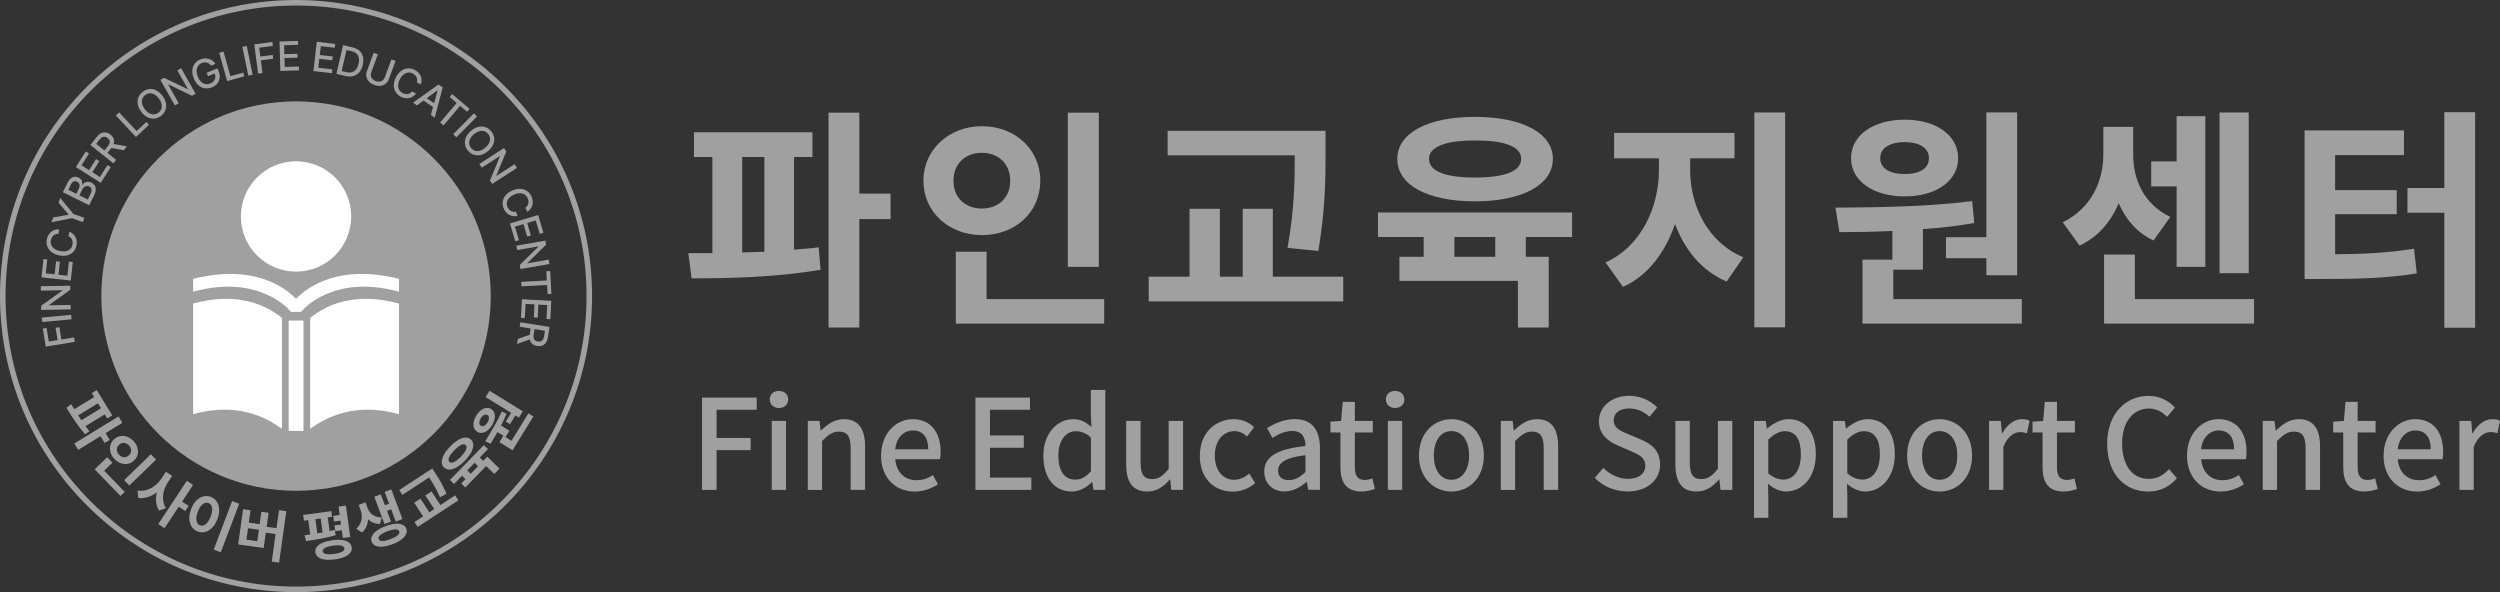
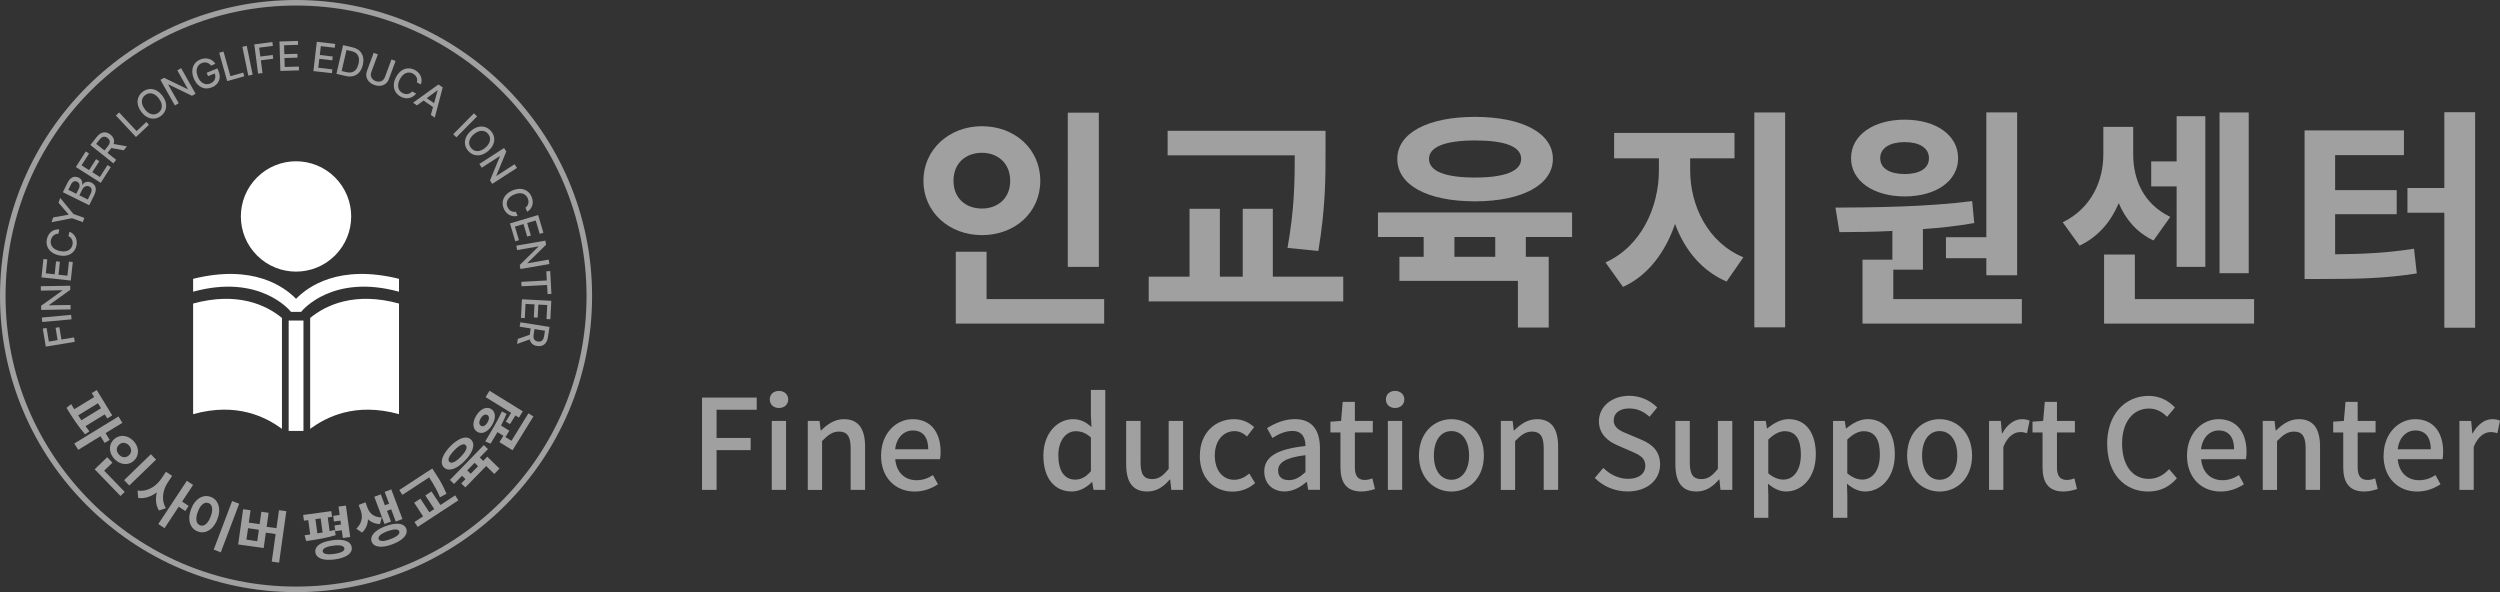
<svg xmlns="http://www.w3.org/2000/svg" id="Layer_2" data-name="Layer 2" viewBox="0 0 600 142.11">
  <rect x="0" y="0" width="600" height="142.11" fill="#333333" stroke="none" />
  <defs>
    <style>
      .cls-1 {
        fill: #fff;
      }

      .cls-2 {
        fill: #a0a0a0;
      }
    </style>
  </defs>
  <g id="Layer_1-2" data-name="Layer 1">
    <g>
      <g>
        <g>
          <g>
-             <path class="cls-2" d="M117.78,71.06c0,25.81-20.92,46.73-46.73,46.73s-46.73-20.92-46.73-46.73,20.92-46.73,46.73-46.73,46.73,20.92,46.73,46.73Z" />
            <path class="cls-2" d="M71.05,142.11C31.87,142.11,0,110.23,0,71.06S31.87,0,71.05,0s71.05,31.88,71.05,71.06-31.87,71.06-71.05,71.06ZM71.05,1.33C32.61,1.33,1.33,32.61,1.33,71.06s31.28,69.72,69.72,69.72,69.72-31.28,69.72-69.72S109.5,1.33,71.05,1.33Z" />
          </g>
          <g>
            <path class="cls-2" d="M10.99,83.19l-.72-4.33.91-.15.54,3.27,2.11-.35-.49-2.96.91-.15.49,2.96,3.03-.5.17,1.06-6.97,1.15Z" />
            <path class="cls-2" d="M17.07,75.57l.1,1.07-7.03.64-.1-1.07,7.03-.65Z" />
            <path class="cls-2" d="M16.85,68.57l.02.98-5.1,3.66v.06s5.16-.08,5.16-.08l.02,1.07-7.06.12-.02-1,5.11-3.66v-.06s-5.17.09-5.17.09l-.02-1.06,7.06-.11Z" />
            <path class="cls-2" d="M9.95,66.57l.48-4.41.92.1-.36,3.34,2.13.23.34-3.11.92.1-.34,3.11,2.14.23.37-3.38.92.1-.48,4.45-7.02-.76Z" />
            <path class="cls-2" d="M13.19,56.29c-.25.12-.45.29-.62.52-.16.23-.28.49-.35.78-.09.4-.07.78.06,1.14.13.36.37.67.72.93.35.27.79.46,1.34.58.55.12,1.03.14,1.46.05.43-.09.78-.27,1.05-.53.27-.27.45-.6.54-1,.07-.29.07-.57.02-.85-.05-.27-.16-.52-.33-.73-.17-.22-.38-.39-.65-.51l.24-1.06c.43.17.8.43,1.09.77.29.33.49.73.59,1.18.1.45.1.92-.01,1.42-.13.6-.4,1.1-.79,1.5-.39.4-.89.68-1.48.82-.59.14-1.25.13-1.97-.03-.72-.16-1.32-.44-1.79-.82-.48-.39-.8-.85-.98-1.38-.18-.53-.2-1.1-.07-1.7.11-.49.3-.91.58-1.27.28-.36.62-.64,1.03-.82.41-.18.87-.26,1.37-.23l-.24,1.06c-.3-.01-.57.04-.82.17Z" />
            <path class="cls-2" d="M12.77,52.18l3.64-.65.03-.07-2.4-2.81.41-1.15,3.18,3.86,2.61.93-.36,1.02-2.61-.94-4.91.96.41-1.15Z" />
            <path class="cls-2" d="M15.09,46.12l1.15-2.32c.22-.43.47-.77.76-.99.29-.23.6-.36.92-.38.32-.02.65.04.97.2.25.12.45.28.58.46.13.18.22.38.25.59.03.22.02.44-.03.67l.06.03c.12-.22.3-.39.52-.53.23-.14.49-.22.78-.23.3-.01.6.06.91.22.33.16.59.39.77.67.18.28.26.62.25,1.01-.01.4-.14.83-.37,1.31l-1.2,2.43-6.33-3.13ZM19.1,44.59c0-.22-.05-.41-.15-.58-.1-.17-.25-.31-.45-.41-.18-.09-.36-.12-.53-.11-.18.01-.35.09-.51.21-.16.13-.3.31-.42.56l-.64,1.3,1.91.95.63-1.27c.1-.22.16-.43.16-.64ZM21.99,45.72c.01-.23-.03-.42-.12-.58-.1-.16-.23-.28-.41-.37-.2-.1-.41-.14-.63-.12-.22.02-.42.1-.61.24-.19.14-.35.33-.47.58l-.7,1.41,2.02,1,.68-1.37c.15-.29.23-.56.24-.79Z" />
            <path class="cls-2" d="M18.21,40.08l2.38-3.74.78.5-1.8,2.84,1.81,1.15,1.68-2.64.78.5-1.68,2.64,1.81,1.16,1.83-2.87.78.5-2.4,3.77-5.96-3.79Z" />
            <path class="cls-2" d="M21.68,34.81l1.57-1.98c.33-.42.69-.71,1.06-.88.37-.17.75-.23,1.12-.16.37.07.73.24,1.08.51.35.28.59.58.73.93.14.35.17.71.08,1.11s-.3.81-.63,1.23l-1.19,1.49-.72-.58,1.12-1.41c.21-.27.35-.52.41-.75.06-.23.05-.45-.03-.64-.08-.19-.23-.38-.44-.55-.21-.17-.43-.27-.64-.31-.21-.04-.43,0-.65.1-.22.11-.43.3-.64.56l-.83,1.05,4.8,3.83-.67.84-5.52-4.4ZM30.46,35.12l-.76.95-3.56-.65.75-.93,3.58.63Z" />
            <path class="cls-2" d="M27.81,27.71l.78-.73,4.19,4.48,2.34-2.18.63.68-3.12,2.92-4.82-5.16Z" />
            <path class="cls-2" d="M39.82,24.8c.11.6.06,1.16-.15,1.69-.21.52-.56.97-1.05,1.34-.49.37-1.02.58-1.58.63-.56.05-1.12-.05-1.66-.33-.55-.27-1.04-.71-1.48-1.3-.44-.59-.72-1.19-.83-1.79-.11-.6-.06-1.17.15-1.69.21-.52.56-.97,1.05-1.34.49-.37,1.01-.58,1.57-.64.56-.05,1.12.05,1.66.33.55.28,1.04.71,1.49,1.3.44.59.72,1.19.83,1.79ZM37.06,22.67c-.38-.21-.77-.3-1.14-.27-.38.03-.73.16-1.06.41-.33.25-.56.55-.69.91-.13.36-.15.74-.06,1.17.09.43.31.86.64,1.31.34.45.69.78,1.08.98.38.21.77.3,1.14.27.38-.03.73-.16,1.06-.41.33-.25.56-.55.69-.91.13-.36.15-.75.06-1.17-.09-.43-.31-.86-.64-1.31-.34-.45-.7-.78-1.08-.98Z" />
            <path class="cls-2" d="M46.93,22.5l-.86.49-5.65-2.73-.06.03,2.54,4.49-.93.53-3.47-6.15.87-.49,5.66,2.74.06-.03-2.54-4.5.92-.52,3.48,6.15Z" />
            <path class="cls-2" d="M50,15.18c-.23-.12-.48-.19-.75-.2-.27-.01-.54.04-.83.16-.37.15-.67.38-.88.7-.22.31-.33.68-.35,1.12-.02.44.08.91.28,1.43.21.52.48.93.8,1.23.32.3.67.48,1.05.55.38.07.76.03,1.15-.13.35-.14.63-.34.84-.59.21-.25.33-.54.37-.86.04-.32-.02-.66-.16-1.02l.28-.05-1.87.76-.33-.82,2.58-1.05.3.74c.22.54.3,1.06.23,1.57-.07.5-.26.95-.58,1.34-.32.39-.75.69-1.28.9-.59.24-1.17.31-1.72.23-.56-.09-1.07-.34-1.52-.74-.45-.41-.82-.95-1.1-1.63-.28-.69-.39-1.33-.35-1.94.04-.61.23-1.14.57-1.59.33-.45.78-.79,1.35-1.02.46-.19.93-.27,1.39-.25.46.02.88.15,1.27.37.38.23.7.53.95.93l-1.02.41c-.19-.22-.39-.4-.63-.52Z" />
            <path class="cls-2" d="M52.61,12.66l1.03-.29,1.66,5.91,3.08-.86.25.89-4.11,1.15-1.91-6.8Z" />
            <path class="cls-2" d="M60.64,17.93l-1.05.22-1.42-6.92,1.05-.22,1.42,6.92Z" />
            <path class="cls-2" d="M61.02,10.65l4.35-.56.12.92-3.29.43.28,2.13,2.97-.39.12.91-2.97.39.4,3.05-1.06.14-.91-7.01Z" />
            <path class="cls-2" d="M67.08,9.96l4.43-.13.03.93-3.36.1.06,2.14,3.13-.09.03.92-3.13.09.06,2.15,3.4-.1.03.92-4.47.13-.21-7.06Z" />
            <path class="cls-2" d="M76.04,10.03l4.41.51-.11.92-3.34-.39-.25,2.13,3.11.36-.11.92-3.11-.36-.25,2.14,3.38.39-.11.92-4.44-.51.81-7.02Z" />
            <path class="cls-2" d="M81.78,17.97l-1.04-.25,1.6-6.88,1.04.24-1.6,6.88ZM81.26,17.85l.21-.92,1.65.38c.52.12.97.13,1.37.01s.72-.34.98-.68c.26-.34.45-.78.58-1.33.13-.54.15-1.02.06-1.43-.08-.41-.27-.76-.56-1.03-.29-.27-.69-.47-1.19-.58l-1.74-.4.21-.92,1.81.42c.67.16,1.22.43,1.64.82s.7.87.84,1.44c.14.58.12,1.22-.04,1.93-.17.71-.44,1.3-.82,1.76-.38.45-.85.76-1.41.92s-1.19.16-1.88,0l-1.7-.4Z" />
            <path class="cls-2" d="M94.94,14.63l-1.61,4.35c-.17.46-.43.83-.78,1.11-.35.28-.77.45-1.24.5-.47.05-.97-.01-1.49-.21-.52-.19-.94-.46-1.27-.81-.32-.35-.53-.75-.61-1.19-.08-.44-.04-.89.13-1.35l1.61-4.35,1.01.37-1.58,4.27c-.11.3-.14.59-.1.87.05.28.17.54.37.76.2.23.46.4.79.52.33.12.64.16.94.12.29-.04.55-.15.77-.34.22-.18.38-.43.49-.72l1.58-4.27,1.01.37Z" />
            <path class="cls-2" d="M100.09,18.91c-.05-.27-.17-.52-.35-.73-.18-.22-.4-.39-.66-.53-.36-.19-.73-.27-1.11-.23-.38.03-.74.19-1.09.45-.35.27-.65.65-.9,1.14-.26.5-.4.96-.42,1.4-.02.44.06.82.25,1.15.19.33.46.59.83.78.26.14.54.22.81.24.28.02.54-.02.79-.13.25-.1.47-.27.66-.5l.96.5c-.28.38-.62.66-1.02.86-.4.2-.83.29-1.29.27-.46-.01-.92-.14-1.37-.38-.55-.28-.96-.67-1.25-1.15-.29-.48-.43-1.03-.42-1.64.01-.61.19-1.24.53-1.89.34-.66.76-1.16,1.25-1.52.5-.36,1.02-.56,1.58-.59.56-.03,1.11.09,1.66.37.44.23.8.53,1.08.89.28.36.45.76.53,1.21.07.44.03.91-.13,1.38l-.96-.5c.09-.28.1-.56.05-.83Z" />
            <path class="cls-2" d="M99.13,24.65l6.09-4.38,1.03.71-1.91,7.26-.94-.65,1.63-5.89-.05-.03-4.91,3.63-.94-.65ZM104.81,25.21l-.51.74-3.02-2.08.51-.74,3.02,2.08Z" />
-             <path class="cls-2" d="M108.52,22.58l4.18,3.54-.6.7-1.68-1.42-3.97,4.69-.82-.69,3.97-4.69-1.68-1.43.6-.7Z" />
            <path class="cls-2" d="M109.53,32.97l-.76-.76,4.97-5.02.76.75-4.97,5.02Z" />
            <path class="cls-2" d="M115.43,37.19c-.59.14-1.16.13-1.7-.05-.53-.18-1-.5-1.4-.96-.4-.47-.64-.98-.72-1.54-.09-.56-.01-1.12.23-1.68.24-.56.64-1.08,1.2-1.56.56-.48,1.14-.79,1.74-.94.59-.15,1.16-.13,1.69.05.53.18,1,.5,1.4.97.39.47.64.98.72,1.53.09.56.01,1.12-.23,1.68-.24.56-.64,1.08-1.21,1.56-.56.48-1.14.79-1.73.93ZM117.39,34.31c.19-.4.25-.78.21-1.16-.05-.38-.21-.72-.47-1.03-.26-.31-.58-.53-.94-.64-.36-.11-.76-.1-1.18.01-.42.12-.84.36-1.27.72-.43.36-.73.74-.92,1.13-.19.4-.26.78-.21,1.16.05.38.21.72.47,1.04.26.31.58.53.94.64.36.11.76.11,1.18-.01.42-.12.85-.36,1.27-.72.43-.36.73-.74.92-1.13Z" />
            <path class="cls-2" d="M118.14,44.14l-.54-.83,2.39-5.81-.03-.05-4.34,2.8-.58-.9,5.93-3.83.54.84-2.4,5.81.04.05,4.34-2.81.58.89-5.93,3.83Z" />
            <path class="cls-2" d="M126.64,49.23c.13-.25.19-.51.2-.79,0-.28-.06-.56-.18-.83-.16-.38-.4-.67-.71-.89-.32-.22-.69-.33-1.13-.34-.44-.01-.91.09-1.42.31-.52.22-.92.49-1.21.81s-.47.67-.54,1.05c-.06.38-.02.75.15,1.13.12.27.28.51.48.7.2.19.43.32.69.4.26.08.53.09.83.03l.42,1c-.45.11-.9.12-1.33.01-.43-.1-.83-.3-1.17-.61-.35-.3-.62-.69-.82-1.16-.24-.56-.32-1.12-.24-1.68.08-.56.32-1.07.72-1.53.39-.46.93-.84,1.61-1.13.68-.29,1.32-.42,1.94-.38.61.03,1.14.22,1.6.54.46.33.81.77,1.05,1.34.19.46.29.92.28,1.37-.01.45-.13.88-.36,1.27-.23.39-.55.72-.98.98l-.42-.99c.25-.17.44-.37.57-.62Z" />
            <path class="cls-2" d="M129.16,51.62l1.26,4.25-.89.26-.96-3.22-2.05.61.89,3-.88.26-.89-3-2.06.61.97,3.26-.89.26-1.27-4.29,6.77-2.01Z" />
            <path class="cls-2" d="M124.91,64.57l-.17-.97,4.47-4.41v-.06s-5.1.89-5.1.89l-.18-1.06,6.96-1.21.17.98-4.48,4.41v.06s5.1-.89,5.1-.89l.18,1.05-6.96,1.21Z" />
            <path class="cls-2" d="M132.05,65.07l.29,5.46-.92.05-.12-2.19-6.13.32-.06-1.07,6.13-.33-.12-2.2.92-.05Z" />
            <path class="cls-2" d="M132.31,72.19l-.23,4.43-.92-.05.18-3.36-2.14-.11-.16,3.13-.92-.05.16-3.13-2.15-.11-.18,3.4-.92-.05.23-4.47,7.05.37Z" />
            <path class="cls-2" d="M124.09,82.55l.19-1.21,3.42-1.19-.19,1.18-3.42,1.22ZM131.89,78.48l-.4,2.49c-.08.53-.25.96-.49,1.29-.24.33-.54.56-.9.69-.36.13-.75.15-1.19.09s-.8-.22-1.1-.45c-.3-.23-.5-.54-.62-.93-.12-.39-.14-.85-.05-1.38l.3-1.89.91.14-.28,1.78c-.05.34-.05.63.01.85.06.23.18.41.34.54.17.13.38.22.65.26.27.04.51.03.71-.04.21-.07.38-.21.51-.41.14-.2.23-.47.29-.81l.21-1.32-6.07-.97.17-1.06,6.97,1.11Z" />
          </g>
          <g>
            <path class="cls-2" d="M19.32,100.55c.71,1.08,1.42,2.06,2.13,2.96l-1.02.73c-.78-.89-1.53-1.86-2.25-2.91-.72-1.05-1.46-2.19-2.22-3.43l1.11-.91c.79,1.3,1.55,2.49,2.26,3.57ZM18.4,99.9l-.91-1.48,5.36-3.28.91,1.49-5.36,3.28ZM18.77,107.97l-.94-1.53,10.61-6.49.93,1.53-10.61,6.49ZM20.04,102.57l-.9-1.47,5.36-3.28.9,1.47-5.36,3.28ZM25.74,100.43l-3.72-6.09,1.2-.73,3.72,6.09-1.2.73ZM25.11,106.31l-1.19-1.95,1.21-.74,1.19,1.95-1.21.74Z" />
            <path class="cls-2" d="M28.92,119.04l-6.2-6.41,1.01-.98,6.2,6.41-1.01.97ZM24.58,113.36l-1.26-1.31,2.41-2.32,1.26,1.31-2.41,2.32ZM32.96,107.38c.18.57.2,1.13.07,1.68-.13.55-.41,1.04-.84,1.45-.44.42-.93.69-1.49.8-.56.12-1.12.07-1.68-.13-.57-.2-1.07-.53-1.53-1s-.77-.99-.95-1.56c-.18-.57-.2-1.13-.07-1.69.13-.55.42-1.04.85-1.46.43-.41.92-.68,1.48-.79.56-.11,1.12-.07,1.68.13s1.07.53,1.53,1c.45.47.77.99.95,1.56ZM30.16,106.37c-.28-.1-.56-.12-.84-.06-.28.06-.54.21-.77.44-.25.23-.4.49-.48.77-.07.28-.06.56.03.84.09.28.25.54.49.79.23.24.48.4.75.5.28.1.55.11.84.05.28-.06.54-.21.79-.45.24-.23.39-.48.46-.76.07-.28.06-.56-.03-.84-.09-.28-.24-.53-.47-.77-.23-.24-.49-.41-.77-.51ZM31.04,116.53l-1.25-1.3,6.42-6.21,1.25,1.29-6.42,6.21Z" />
            <path class="cls-2" d="M38.05,117.83c-.73.63-1.51,1.1-2.35,1.4-.84.3-1.68.4-2.54.28l-.14-1.78c.75.12,1.49.07,2.22-.16.73-.23,1.39-.58,1.99-1.07.6-.49,1.12-1.06,1.57-1.73l1.02-1.55,1.22.8-1.02,1.55c-.58.88-1.24,1.63-1.96,2.26ZM39.35,117.79c-.2.71-.27,1.43-.2,2.15.07.72.29,1.39.67,2.02l-1.67.56c-.43-.72-.67-1.5-.71-2.36-.04-.85.08-1.72.37-2.6.29-.88.72-1.74,1.28-2.59l1.02-1.55,1.2.79-1.02,1.55c-.43.64-.74,1.32-.94,2.03ZM39.49,126.76l-1.5-.99,6.85-10.38,1.5.99-6.85,10.38ZM44.47,122.65l-1.91-1.26.81-1.23,1.91,1.26-.81,1.23Z" />
            <path class="cls-2" d="M52.02,120.38c.35.52.54,1.14.58,1.87.04.73-.1,1.51-.42,2.34-.32.83-.73,1.51-1.24,2.04-.51.53-1.07.87-1.67,1.03-.61.16-1.21.12-1.82-.11-.61-.23-1.09-.61-1.44-1.13s-.54-1.14-.58-1.88c-.03-.73.11-1.51.43-2.35.31-.83.72-1.5,1.23-2.03.51-.52,1.07-.86,1.68-1.02.61-.16,1.22-.12,1.82.11.6.23,1.08.6,1.43,1.12ZM49.1,120.74c-.31.12-.61.35-.89.7-.28.35-.52.81-.73,1.37-.22.57-.34,1.08-.36,1.52-.02.45.04.82.2,1.12.15.3.39.5.7.62.31.12.61.11.92,0,.31-.12.6-.36.88-.71.28-.35.52-.81.74-1.38.21-.56.33-1.07.36-1.52.03-.45-.04-.82-.19-1.11-.15-.29-.38-.5-.69-.61-.31-.12-.62-.12-.93,0ZM52.99,132.56l-1.7-.65,4.42-11.66,1.7.64-4.42,11.66Z" />
            <path class="cls-2" d="M59.71,125.43l2.6.37.42-2.98,1.74.25-1.19,8.46-6.12-.86,1.19-8.46,1.78.25-.42,2.98ZM61.74,129.89l.39-2.75-2.6-.37-.39,2.75,2.6.37ZM66.65,128.24l-3.42-.48.2-1.4,3.42.48-.2,1.4ZM66.98,135.03l-1.76-.25,1.74-12.34,1.76.25-1.74,12.35Z" />
            <path class="cls-2" d="M79.7,124.04l-6.75.93-.19-1.38,6.75-.92.19,1.38ZM76.99,127.88c1.2-.2,2.31-.43,3.34-.7l.24,1.26c-1.04.32-2.16.59-3.35.81-1.2.23-2.44.43-3.74.6l-.38-1.38c1.4-.19,2.69-.39,3.89-.6ZM76.24,128.55l-1.72.24-.57-4.19,1.72-.24.57,4.19ZM82.12,129.61c.68.09,1.22.28,1.61.58.39.3.62.69.69,1.18.06.47-.05.91-.36,1.3-.3.39-.77.72-1.4.99-.63.27-1.4.47-2.3.59-.9.13-1.69.14-2.37.05-.68-.09-1.22-.28-1.61-.58-.39-.3-.62-.68-.69-1.16-.07-.49.04-.93.35-1.32.3-.4.77-.73,1.39-.99.63-.27,1.4-.46,2.3-.59.91-.13,1.7-.14,2.38-.05ZM79.2,128.14l-1.7.23-.57-4.19,1.7-.23.57,4.19ZM78.5,131.28c-.37.12-.64.27-.82.45-.18.17-.25.37-.22.59.03.22.15.38.37.5.21.12.52.18.91.2.39.02.87,0,1.44-.08.57-.08,1.04-.18,1.41-.31.38-.12.65-.27.83-.44.18-.17.25-.36.23-.58-.03-.22-.16-.39-.38-.52-.22-.12-.52-.19-.92-.21-.4-.02-.88,0-1.45.09-.57.08-1.04.18-1.41.31ZM82.7,124.81l-2.55.35-.18-1.36,2.55-.35.19,1.35ZM83.02,127.13l-2.55.35-.19-1.38,2.55-.35.19,1.38ZM84.05,128.88l-1.77.24-1.03-7.54,1.77-.24,1.03,7.54Z" />
            <path class="cls-2" d="M88.33,124.12c.03.69-.07,1.36-.3,2-.23.64-.62,1.21-1.14,1.7l-1.38-.93c.45-.43.79-.89,1-1.39.22-.5.32-1,.33-1.5,0-.5-.08-.97-.25-1.44l-.51-1.37,1.32-.49.51,1.37c.25.68.39,1.36.43,2.05ZM88.92,123.1c.31.33.69.6,1.15.79.46.19.98.29,1.56.29l-.43,1.58c-.69,0-1.32-.14-1.88-.43-.56-.29-1.05-.68-1.45-1.18-.41-.5-.73-1.07-.97-1.72l-.51-1.37,1.32-.5.51,1.37c.16.44.39.82.7,1.16ZM94.83,125.71c.69-.06,1.27.01,1.73.21.46.2.78.52.95.97.16.45.14.91-.08,1.36-.22.46-.6.89-1.17,1.3-.56.41-1.26.77-2.1,1.08-.84.32-1.6.51-2.29.56-.69.06-1.26-.01-1.73-.21-.46-.2-.78-.53-.94-.98-.17-.44-.15-.89.07-1.35.22-.45.6-.89,1.16-1.29.56-.41,1.26-.77,2.1-1.08.84-.31,1.61-.5,2.3-.56ZM93.84,125.18l-1.56.58-2.45-6.54,1.56-.58,2.45,6.54ZM91.69,128.1c-.34.21-.58.42-.72.64-.14.22-.17.43-.09.63.08.21.24.35.48.42.24.07.56.07.96,0,.39-.06.86-.2,1.38-.4.53-.19.96-.4,1.3-.6.34-.21.58-.42.72-.64.14-.22.17-.42.09-.63-.08-.21-.24-.34-.49-.41s-.57-.07-.96,0c-.39.07-.85.2-1.38.39-.52.2-.96.4-1.3.61ZM94.32,122.06l-1.94.72-.5-1.33,1.94-.72.5,1.33ZM96.57,124.58l-1.59.59-2.66-7.12,1.59-.6,2.67,7.12Z" />
            <path class="cls-2" d="M103.41,114.3l-6.83,4.47-.76-1.16,6.83-4.47.76,1.16ZM103.3,123.34l-1.5.98-2.4-3.67,1.5-.98,2.4,3.67ZM110.01,120.08l-9.77,6.39-.77-1.19,9.77-6.39.77,1.19ZM105.96,121.6l-1.48.97-2.4-3.66,1.48-.97,2.4,3.66ZM104.45,113.52c.37.57.69,1.07.95,1.5.26.43.55.94.85,1.53.3.59.6,1.24.9,1.96l-1.56.83c-.28-.67-.57-1.3-.87-1.86-.3-.57-.58-1.07-.84-1.5-.26-.43-.57-.92-.92-1.46l-.05-.07-.67-1.02,1.51-.98.66,1.02.04.06Z" />
            <path class="cls-2" d="M109.98,105.58c.63-.37,1.21-.56,1.74-.57.53-.02.97.15,1.33.5.36.35.54.79.54,1.33,0,.53-.18,1.12-.52,1.76-.35.64-.85,1.29-1.5,1.97-.65.67-1.3,1.19-1.93,1.56-.63.37-1.21.55-1.75.57-.53.01-.98-.15-1.34-.51-.36-.35-.53-.78-.53-1.32,0-.53.18-1.12.53-1.76.35-.64.85-1.3,1.5-1.97.65-.67,1.3-1.19,1.93-1.55ZM108.05,109.25c-.23.36-.37.67-.4.94-.03.27.03.49.2.65.17.17.39.24.66.2s.58-.18.93-.42.73-.57,1.16-1c.41-.43.73-.82.97-1.18s.36-.67.4-.94c.03-.27-.03-.5-.21-.67-.17-.16-.38-.22-.66-.18-.27.04-.58.18-.93.43-.35.24-.73.57-1.14,1-.42.43-.74.82-.97,1.18ZM117.11,107.78l-8.14,8.37-.99-.96,8.14-8.37.99.96ZM113.4,114.11l-1.26,1.29-1.77-1.72,1.26-1.29,1.77,1.73ZM119.88,112.46l-1.25,1.29-1.95-1.9-5,5.13-.98-.95,6.25-6.42,2.93,2.85ZM116.38,111.01l-1.24,1.27-1.75-1.71,1.24-1.27,1.75,1.71Z" />
            <path class="cls-2" d="M115.42,98.46c.42-.31.84-.5,1.27-.55.43-.05.83.03,1.2.26.37.23.63.54.76.95.14.4.16.86.06,1.37-.1.51-.31,1.03-.63,1.56-.33.54-.7.96-1.11,1.28s-.83.51-1.25.56c-.42.06-.82-.03-1.19-.26-.37-.23-.63-.55-.78-.96-.15-.41-.17-.87-.07-1.38.1-.51.31-1.04.64-1.57.32-.52.69-.94,1.11-1.26ZM115.07,101.13c-.06.23-.06.44,0,.62s.17.32.35.43c.17.1.34.14.52.11.18-.03.37-.13.55-.28.18-.16.35-.37.51-.63.15-.25.26-.49.31-.72.05-.23.06-.43,0-.62-.05-.18-.16-.32-.33-.43-.17-.11-.35-.14-.54-.11-.19.03-.37.13-.55.28-.18.15-.35.35-.5.6-.16.26-.27.51-.32.74ZM116.52,105.84c.86-1.42,1.6-2.69,2.24-3.81.63-1.12,1.2-2.21,1.69-3.29l1.12.57c-.33.8-.71,1.62-1.14,2.46-.43.84-.86,1.63-1.3,2.39-.44.76-.9,1.53-1.39,2.32l-1.28-.54.06-.1ZM125.48,98.7l-.94,1.53-8-4.92.94-1.53,7.99,4.93ZM122.25,103.37l-.94,1.53-2.33-1.44.94-1.53,2.33,1.44ZM123.08,105.99l-.94,1.53-2.28-1.4.94-1.53,2.28,1.4ZM123.9,99.37l-1.5,2.43-1.01-.62,1.5-2.43,1.01.62ZM128.02,99.94l-5.01,8.12-1.2-.74,5.01-8.12,1.2.74Z" />
          </g>
        </g>
        <g>
          <g>
            <path class="cls-1" d="M46.35,72.85v26.55c10.62-2.96,17.57.79,21.32,3.52v-26.61c-3.75-3.11-10.7-6.37-21.32-3.46Z" />
            <polygon class="cls-1" points="69.28 76.93 69.28 103.42 71.05 103.42 72.83 103.42 72.83 76.93 71.05 76.93 69.28 76.93" />
            <path class="cls-1" d="M74.44,76.31v26.61c3.75-2.73,10.7-6.47,21.32-3.52v-26.55c-10.62-2.91-17.57.36-21.32,3.46Z" />
            <path class="cls-1" d="M71.05,71.72c-2.85-2.94-10.33-8.37-24.7-4.8v3.09c15.87-4.36,23.19,4.43,23.49,4.84h2.43c.3-.42,7.61-9.2,23.49-4.84v-3.09c-14.37-3.57-21.86,1.86-24.71,4.8Z" />
          </g>
          <circle class="cls-1" cx="71.05" cy="51.94" r="13.24" transform="translate(-15.92 65.46) rotate(-45)" />
        </g>
      </g>
      <g>
        <g>
-           <path class="cls-2" d="M190.56,59.91c2.02-.17,4.03-.28,5.93-.56l.45,5.38c-10.47,1.85-22.17,2.07-30.96,2.07l-.78-6.05h5.77v-23.07h-4.42v-5.93h28.44v5.93h-4.42v22.23ZM178.13,60.58c1.74-.06,3.53-.11,5.32-.17v-22.73h-5.32v22.9ZM213.74,52.57h-7.5v26.04h-7.39V27.04h7.39v19.43h7.5v6.1Z" />
          <path class="cls-2" d="M235.67,56.43c-7.89,0-14.05-5.54-14.05-13.04s6.16-13.1,14.05-13.1,14,5.49,14,13.1-6.1,13.04-14,13.04ZM235.67,50.05c3.86,0,6.78-2.52,6.78-6.66s-2.91-6.72-6.78-6.72-6.83,2.46-6.83,6.72,3.02,6.66,6.83,6.66ZM265,71.78v5.88h-35.61v-17.24h7.39v11.36h28.22ZM263.72,64.05h-7.45V27.04h7.45v37.01Z" />
          <path class="cls-2" d="M322.38,66.4v5.94h-46.69v-5.94h9.8v-16.29h7.28v16.29h5.49v-16.29h7.22v16.29h16.9ZM309,59.51c1.68-9.35,1.74-16.29,1.74-22.23h-30.51v-5.88h37.9v4.98c0,6.33,0,13.44-1.73,23.85l-7.39-.73Z" />
          <path class="cls-2" d="M366.2,56.88v4.76h5.49v16.97h-7.39v-11.2h-28.44v-5.77h5.82v-4.76h-10.97v-5.88h46.59v5.88h-11.09ZM335.35,38.13c0-6.21,7.33-10.08,18.64-10.08s18.7,3.87,18.7,10.08-7.33,10.19-18.7,10.19-18.64-3.87-18.64-10.19ZM342.96,38.13c0,3.02,4.03,4.48,11.03,4.48s11.09-1.46,11.09-4.48-4.03-4.42-11.09-4.42-11.03,1.51-11.03,4.42ZM358.86,56.88h-9.8v4.76h9.8v-4.76Z" />
          <path class="cls-2" d="M405.64,40.87c0,8.4,4.15,17.3,12.77,20.88l-4.03,5.82c-5.99-2.58-10.08-7.62-12.37-13.83-2.3,6.72-6.44,12.38-12.49,15.12l-4.2-5.88c8.62-3.86,12.82-13.33,12.82-22.12v-2.86h-10.75v-6.1h28.89v6.1h-10.64v2.86ZM428.43,26.99v51.57h-7.39V26.99h7.39Z" />
          <path class="cls-2" d="M485.24,71.78v5.88h-38.24v-15.34h7.17v-6.89c-4.54.23-8.84.28-12.71.28l-.95-5.88c9.41-.05,21.95-.17,32.81-1.57l.5,5.26c-4.03.73-8.17,1.18-12.32,1.46v9.74h-7.11v7.05h30.85ZM444.25,37.96c0-5.49,5.32-9.24,12.88-9.24s12.82,3.75,12.82,9.24-5.32,9.18-12.82,9.18-12.88-3.69-12.88-9.18ZM451.25,37.96c0,2.52,2.41,3.81,5.88,3.81s5.82-1.29,5.82-3.81-2.41-3.86-5.82-3.86-5.88,1.34-5.88,3.86ZM476.72,56.94v-29.96h7.39v39.08h-7.39v-4.09h-9.69v-5.04h9.69Z" />
          <path class="cls-2" d="M516.85,57.72c-4.03-1.9-6.72-5.1-8.35-8.96-1.85,4.37-4.87,8.06-9.41,10.19l-4.03-5.6c7.05-3.47,9.74-10.13,9.74-16.29v-6.61h7.17v6.61c0,6.05,2.46,11.87,8.9,15l-4.03,5.66ZM540.98,71.78v5.88h-36v-16.57h7.39v10.69h28.61ZM522.39,44.73h-6.1v-5.99h6.1v-10.86h6.89v36.17h-6.89v-19.32ZM539.69,65.56h-7V26.99h7v38.58Z" />
          <path class="cls-2" d="M560.43,61.03c6.94-.06,12.6-.34,18.93-1.34l.67,5.93c-7.44,1.18-14.05,1.34-22.73,1.34h-4.2V31.29h23.85v5.94h-16.52v8.4h14.78v5.77h-14.78v9.63ZM594.03,26.93v51.73h-7.39v-27.6h-8.85v-5.94h8.85v-18.2h7.39Z" />
        </g>
        <g>
          <path class="cls-2" d="M168.49,95.42h13.12v2.92h-9.63v6.77h8.18v2.92h-8.18v9.54h-3.49v-22.15Z" />
          <path class="cls-2" d="M184.74,95.87c0-1.23.93-2.05,2.2-2.05s2.23.81,2.23,2.05-.96,2.05-2.23,2.05-2.2-.84-2.2-2.05ZM185.22,101.02h3.43v16.55h-3.43v-16.55Z" />
          <path class="cls-2" d="M193.86,101.02h2.83l.27,2.29h.09c1.53-1.48,3.22-2.71,5.48-2.71,3.52,0,5.09,2.35,5.09,6.56v10.41h-3.46v-9.99c0-2.86-.84-4-2.8-4-1.54,0-2.59.78-4.06,2.26v11.74h-3.43v-16.55Z" />
          <path class="cls-2" d="M211.46,109.33c0-5.39,3.67-8.73,7.55-8.73,4.39,0,6.74,3.16,6.74,7.85,0,.66-.06,1.36-.15,1.75h-10.74c.27,3.16,2.26,5.05,5.11,5.05,1.47,0,2.74-.45,3.94-1.23l1.2,2.2c-1.53,1.02-3.43,1.75-5.6,1.75-4.48,0-8.06-3.19-8.06-8.64ZM222.78,107.82c0-2.86-1.29-4.51-3.7-4.51-2.08,0-3.91,1.59-4.24,4.51h7.94Z" />
-           <path class="cls-2" d="M234.1,95.42h13.09v2.92h-9.6v6.17h8.12v2.95h-8.12v7.16h9.93v2.95h-13.42v-22.15Z" />
          <path class="cls-2" d="M250.41,109.33c0-5.39,3.4-8.73,7.1-8.73,1.9,0,3.1.72,4.45,1.87l-.15-2.74v-6.14h3.46v23.98h-2.83l-.3-1.87h-.09c-1.23,1.26-2.95,2.26-4.81,2.26-4.15,0-6.83-3.16-6.83-8.64ZM261.82,113.08v-8.09c-1.23-1.11-2.41-1.5-3.64-1.5-2.32,0-4.18,2.19-4.18,5.78,0,3.76,1.47,5.84,4.06,5.84,1.38,0,2.56-.63,3.76-2.02Z" />
          <path class="cls-2" d="M270.28,111.43v-10.41h3.46v9.99c0,2.86.81,3.97,2.77,3.97,1.53,0,2.59-.72,3.97-2.47v-11.49h3.46v16.55h-2.83l-.27-2.5h-.09c-1.51,1.75-3.13,2.89-5.42,2.89-3.52,0-5.05-2.32-5.05-6.53Z" />
          <path class="cls-2" d="M287.97,109.33c0-5.54,3.82-8.73,8.19-8.73,2.11,0,3.64.84,4.84,1.9l-1.72,2.26c-.9-.81-1.84-1.29-2.98-1.29-2.77,0-4.75,2.34-4.75,5.87s1.9,5.81,4.66,5.81c1.38,0,2.62-.66,3.61-1.5l1.41,2.29c-1.5,1.35-3.46,2.05-5.36,2.05-4.48,0-7.92-3.16-7.92-8.64Z" />
          <path class="cls-2" d="M303.42,113.18c0-3.55,3.01-5.39,9.9-6.14-.03-1.92-.72-3.61-3.16-3.61-1.74,0-3.37.78-4.78,1.68l-1.29-2.35c1.72-1.08,4.03-2.17,6.68-2.17,4.12,0,6.02,2.62,6.02,7.01v9.96h-2.83l-.3-1.9h-.09c-1.51,1.3-3.28,2.29-5.27,2.29-2.86,0-4.87-1.87-4.87-4.78ZM313.31,113.3v-4.06c-4.9.6-6.56,1.84-6.56,3.7,0,1.63,1.11,2.29,2.59,2.29s2.62-.69,3.97-1.92Z" />
          <path class="cls-2" d="M321.71,112.15v-8.36h-2.41v-2.59l2.56-.18.39-4.58h2.92v4.58h4.3v2.77h-4.3v8.39c0,1.99.69,3.01,2.41,3.01.57,0,1.29-.18,1.78-.39l.63,2.56c-.93.3-2.05.6-3.25.6-3.73,0-5.03-2.32-5.03-5.81Z" />
          <path class="cls-2" d="M332.61,95.87c0-1.23.93-2.05,2.2-2.05s2.23.81,2.23,2.05-.96,2.05-2.23,2.05-2.2-.84-2.2-2.05ZM333.09,101.02h3.43v16.55h-3.43v-16.55Z" />
          <path class="cls-2" d="M340.55,109.33c0-5.54,3.7-8.73,7.79-8.73s7.79,3.19,7.79,8.73-3.7,8.64-7.79,8.64-7.79-3.16-7.79-8.64ZM352.58,109.33c0-3.52-1.62-5.87-4.24-5.87s-4.21,2.34-4.21,5.87,1.63,5.81,4.21,5.81,4.24-2.32,4.24-5.81Z" />
          <path class="cls-2" d="M360.2,101.02h2.83l.27,2.29h.09c1.53-1.48,3.22-2.71,5.48-2.71,3.52,0,5.08,2.35,5.08,6.56v10.41h-3.46v-9.99c0-2.86-.84-4-2.8-4-1.53,0-2.59.78-4.06,2.26v11.74h-3.43v-16.55Z" />
          <path class="cls-2" d="M382.74,114.71l2.05-2.41c1.6,1.6,3.76,2.62,5.9,2.62,2.68,0,4.18-1.26,4.18-3.13,0-2.02-1.5-2.65-3.55-3.55l-3.07-1.33c-2.14-.9-4.51-2.59-4.51-5.81,0-3.49,3.07-6.11,7.28-6.11,2.59,0,5.02,1.08,6.71,2.8l-1.84,2.23c-1.38-1.23-2.92-1.99-4.87-1.99-2.26,0-3.73,1.08-3.73,2.86,0,1.9,1.77,2.62,3.58,3.34l3.04,1.29c2.62,1.11,4.51,2.74,4.51,5.99,0,3.55-2.95,6.44-7.8,6.44-3.04,0-5.87-1.21-7.88-3.25Z" />
          <path class="cls-2" d="M402.09,111.43v-10.41h3.46v9.99c0,2.86.81,3.97,2.77,3.97,1.53,0,2.59-.72,3.97-2.47v-11.49h3.46v16.55h-2.83l-.27-2.5h-.09c-1.51,1.75-3.13,2.89-5.42,2.89-3.52,0-5.05-2.32-5.05-6.53Z" />
          <path class="cls-2" d="M420.96,101.02h2.83l.27,1.8h.09c1.44-1.2,3.25-2.23,5.09-2.23,4.21,0,6.56,3.34,6.56,8.43,0,5.69-3.4,8.94-7.13,8.94-1.47,0-2.95-.66-4.36-1.87l.09,2.83v5.36h-3.43v-23.26ZM432.21,109.08c0-3.46-1.11-5.59-3.88-5.59-1.29,0-2.53.66-3.94,2.01v8.1c1.3,1.11,2.59,1.5,3.61,1.5,2.41,0,4.21-2.14,4.21-6.02Z" />
          <path class="cls-2" d="M439.92,101.02h2.83l.27,1.8h.09c1.44-1.2,3.25-2.23,5.09-2.23,4.21,0,6.56,3.34,6.56,8.43,0,5.69-3.4,8.94-7.13,8.94-1.47,0-2.95-.66-4.36-1.87l.09,2.83v5.36h-3.43v-23.26ZM451.17,109.08c0-3.46-1.11-5.59-3.88-5.59-1.29,0-2.53.66-3.94,2.01v8.1c1.3,1.11,2.59,1.5,3.61,1.5,2.41,0,4.21-2.14,4.21-6.02Z" />
          <path class="cls-2" d="M457.71,109.33c0-5.54,3.7-8.73,7.79-8.73s7.8,3.19,7.8,8.73-3.7,8.64-7.8,8.64-7.79-3.16-7.79-8.64ZM469.75,109.33c0-3.52-1.63-5.87-4.24-5.87s-4.21,2.34-4.21,5.87,1.62,5.81,4.21,5.81,4.24-2.32,4.24-5.81Z" />
          <path class="cls-2" d="M477.36,101.02h2.83l.27,2.98h.09c1.17-2.14,2.92-3.4,4.69-3.4.81,0,1.35.12,1.87.36l-.63,3.01c-.57-.18-.99-.27-1.65-.27-1.35,0-2.98.93-4.03,3.55v10.32h-3.43v-16.55Z" />
          <path class="cls-2" d="M490.21,112.15v-8.36h-2.41v-2.59l2.56-.18.39-4.58h2.92v4.58h4.3v2.77h-4.3v8.39c0,1.99.69,3.01,2.41,3.01.57,0,1.29-.18,1.77-.39l.63,2.56c-.93.3-2.05.6-3.25.6-3.73,0-5.02-2.32-5.02-5.81Z" />
          <path class="cls-2" d="M505.71,106.56c0-7.22,4.39-11.55,9.99-11.55,2.77,0,4.93,1.32,6.29,2.8l-1.89,2.23c-1.14-1.17-2.53-1.99-4.33-1.99-3.82,0-6.47,3.19-6.47,8.39s2.47,8.49,6.38,8.49c2.02,0,3.58-.9,4.91-2.34l1.87,2.19c-1.78,2.05-4.03,3.19-6.89,3.19-5.57,0-9.84-4.15-9.84-11.4Z" />
          <path class="cls-2" d="M524.88,109.33c0-5.39,3.67-8.73,7.55-8.73,4.39,0,6.74,3.16,6.74,7.85,0,.66-.06,1.36-.15,1.75h-10.74c.27,3.16,2.26,5.05,5.12,5.05,1.47,0,2.74-.45,3.94-1.23l1.2,2.2c-1.53,1.02-3.43,1.75-5.59,1.75-4.48,0-8.07-3.19-8.07-8.64ZM536.19,107.82c0-2.86-1.29-4.51-3.7-4.51-2.07,0-3.91,1.59-4.24,4.51h7.94Z" />
          <path class="cls-2" d="M543.06,101.02h2.83l.27,2.29h.09c1.53-1.48,3.22-2.71,5.48-2.71,3.52,0,5.08,2.35,5.08,6.56v10.41h-3.46v-9.99c0-2.86-.84-4-2.8-4-1.53,0-2.59.78-4.06,2.26v11.74h-3.43v-16.55Z" />
          <path class="cls-2" d="M562.38,112.15v-8.36h-2.41v-2.59l2.56-.18.39-4.58h2.92v4.58h4.3v2.77h-4.3v8.39c0,1.99.69,3.01,2.41,3.01.57,0,1.3-.18,1.78-.39l.63,2.56c-.93.3-2.05.6-3.25.6-3.73,0-5.03-2.32-5.03-5.81Z" />
          <path class="cls-2" d="M572.07,109.33c0-5.39,3.67-8.73,7.55-8.73,4.39,0,6.74,3.16,6.74,7.85,0,.66-.06,1.36-.15,1.75h-10.75c.27,3.16,2.26,5.05,5.12,5.05,1.48,0,2.74-.45,3.94-1.23l1.2,2.2c-1.53,1.02-3.43,1.75-5.6,1.75-4.48,0-8.07-3.19-8.07-8.64ZM583.39,107.82c0-2.86-1.3-4.51-3.7-4.51-2.08,0-3.91,1.59-4.24,4.51h7.95Z" />
          <path class="cls-2" d="M590.25,101.02h2.83l.27,2.98h.09c1.17-2.14,2.92-3.4,4.69-3.4.81,0,1.35.12,1.87.36l-.63,3.01c-.57-.18-.99-.27-1.65-.27-1.35,0-2.98.93-4.03,3.55v10.32h-3.43v-16.55Z" />
        </g>
      </g>
    </g>
  </g>
</svg>